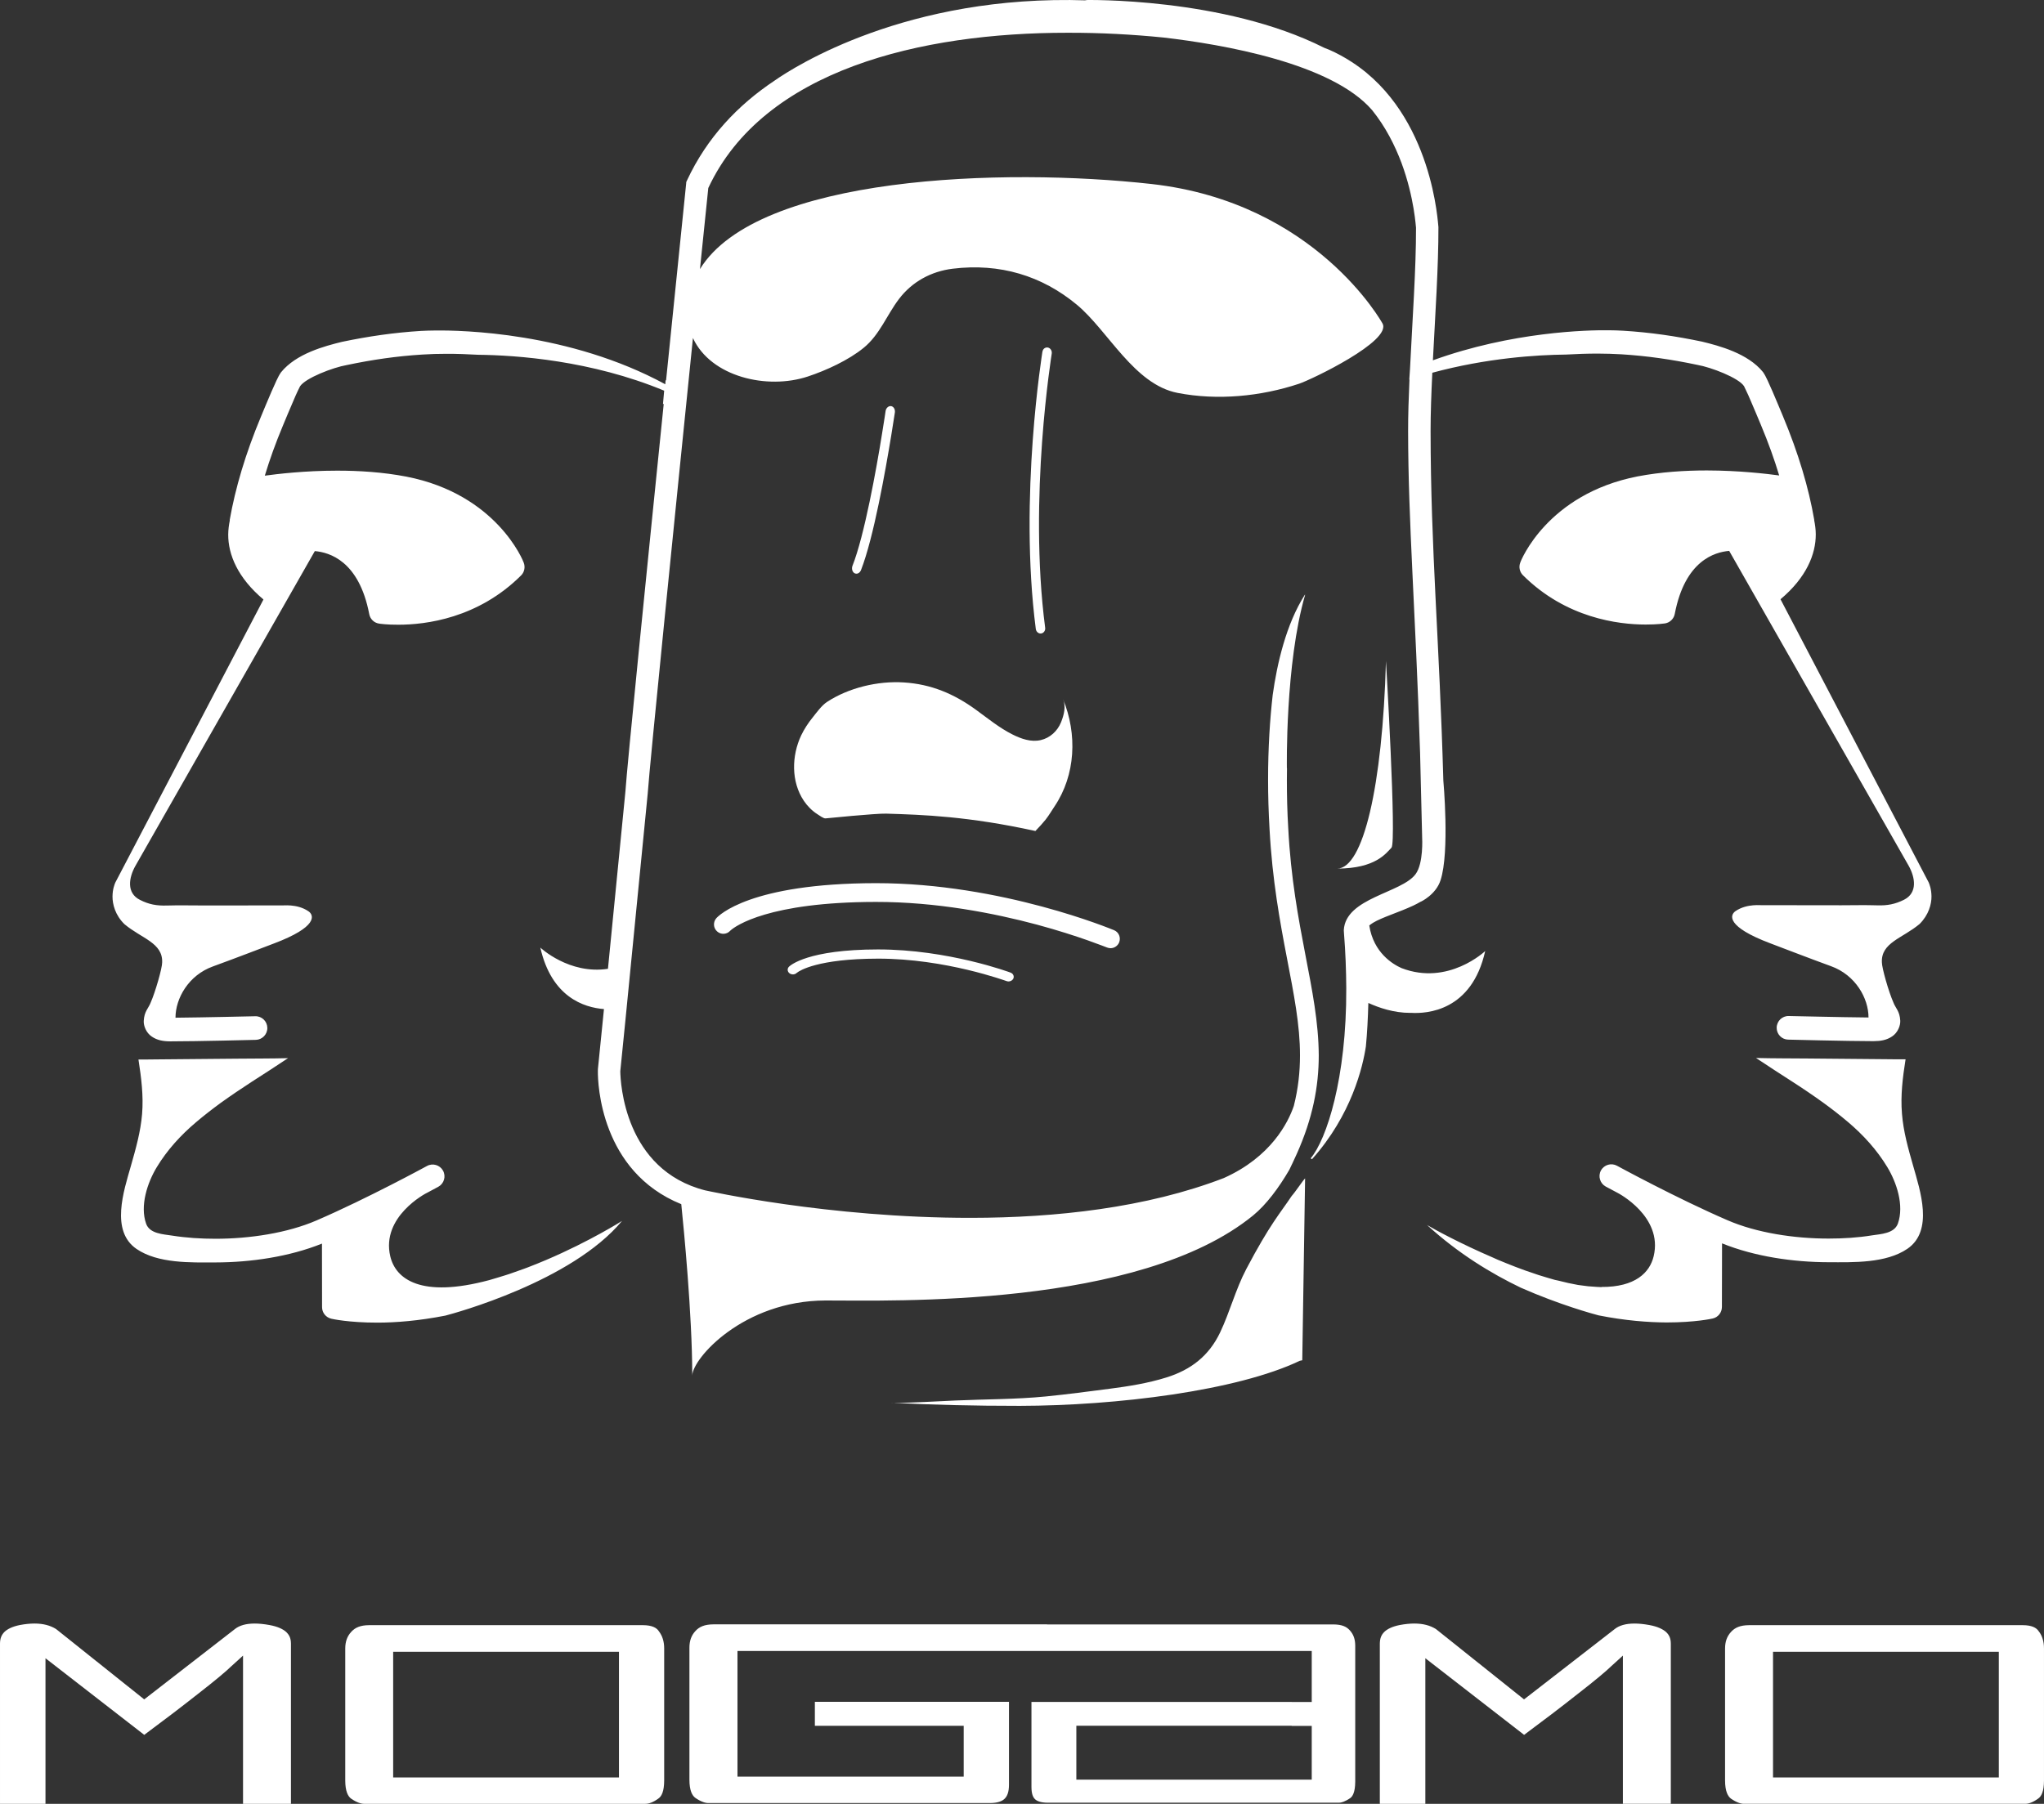
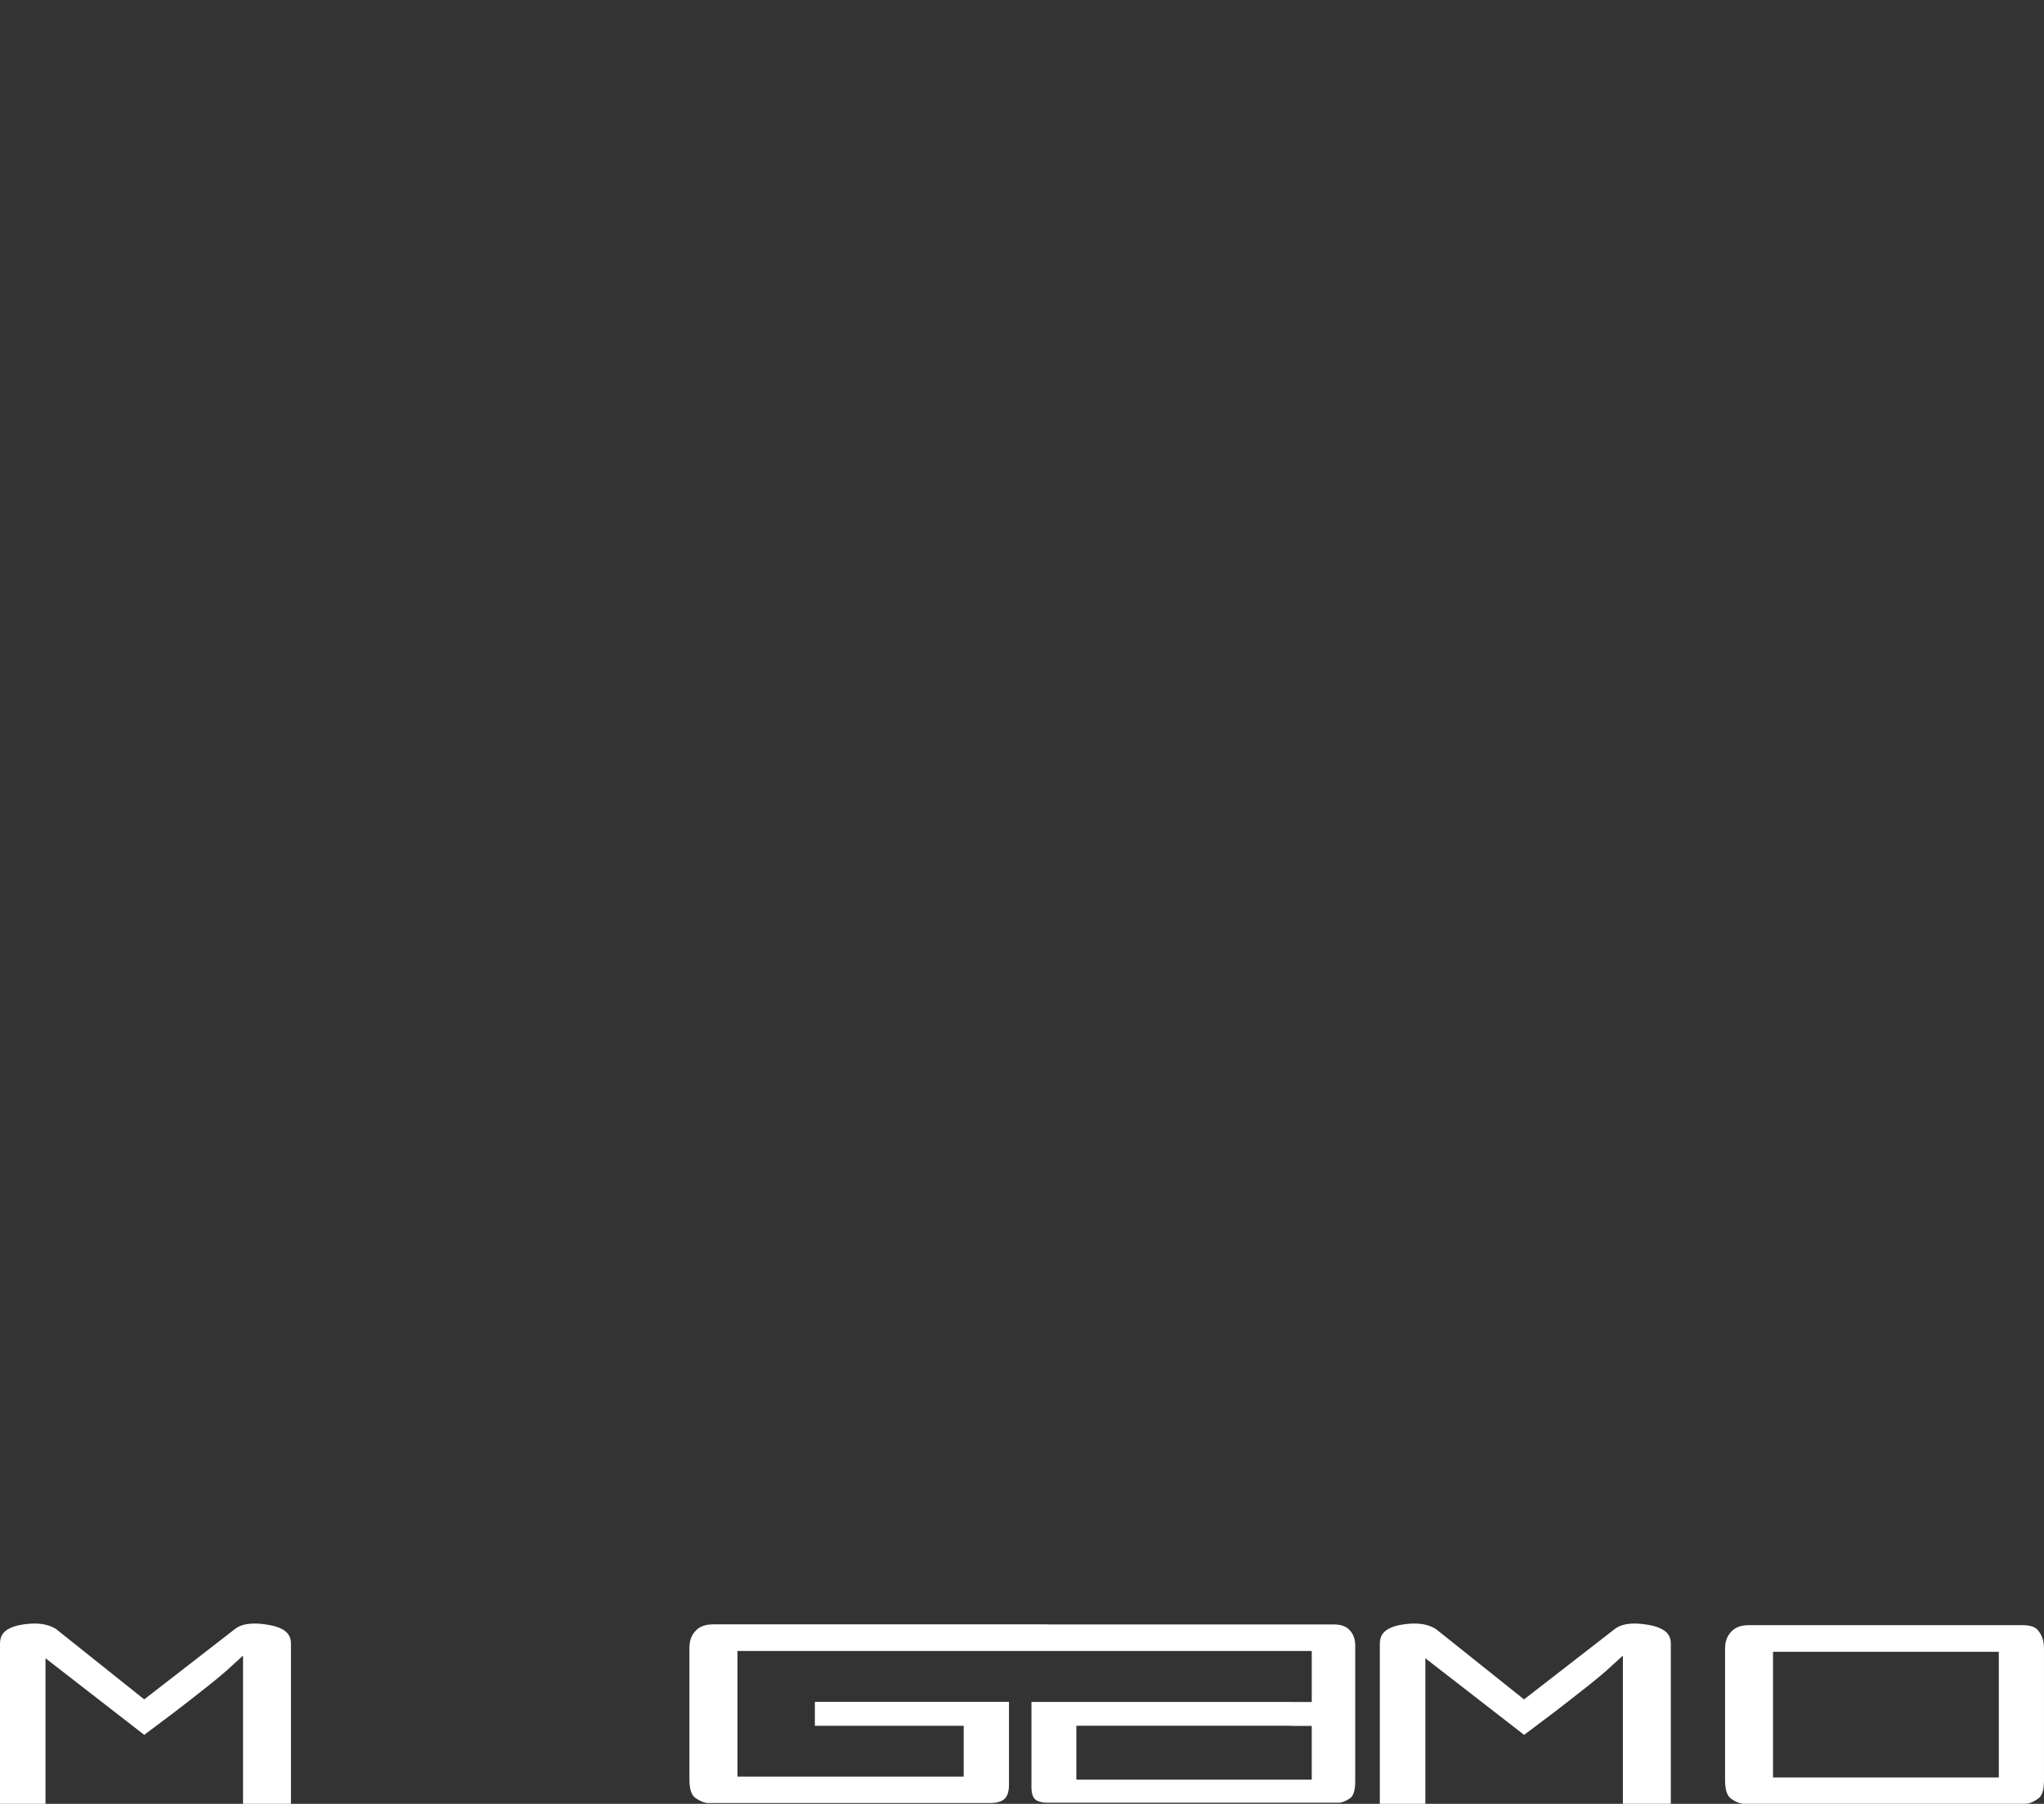
<svg xmlns="http://www.w3.org/2000/svg" id="Livello_1" viewBox="0 0 307.009 271">
  <rect x="0" y="0" width="307.009" height="271" fill="#333333" stroke="none" />
  <defs>
    <style>
      .cls-1 {
        fill: #fff;
      }
    </style>
  </defs>
  <g>
    <g>
-       <path class="cls-1" d="M98.988,245.113l-.019-.029-.015-.025c-.342-.523-1.036-.894-2.38-.899h-41.121c-1.329.005-2.125.361-2.712,1.021-.596.655-.879,1.451-.884,2.467v19.862c.005,1.603.41,2.38.894,2.722.826.562,1.48.772,1.925.767h42.26c.508,0,1.138-.205,1.92-.767.523-.347.894-1.089.904-2.722v-19.862c0-1.041-.274-1.886-.772-2.536ZM92.968,267.037h-33.914v-18.875h33.914v18.875Z" />
      <path class="cls-1" d="M43.003,245.201c-.474-.445-1.305-.841-2.526-1.06-.831-.151-1.569-.225-2.218-.225-1.353,0-2.292.303-2.927.791l-13.046,10.119-.625.484-13.246-10.574c-.87-.533-1.911-.821-3.239-.821-.655,0-1.378.073-2.17.22-1.139.225-1.901.611-2.345,1.046-.43.445-.65.943-.66,1.739v24.079h6.831v-21.87l14.834,11.511c2.819-2.091,5.511-4.138,8.003-6.103,2.707-2.101,4.402-3.538,5.121-4.246l1.715-1.558v22.266h7.197v-24.079c-.01-.782-.23-1.261-.699-1.72Z" />
    </g>
    <g>
      <path class="cls-1" d="M306.246,245.113l-.024-.029-.019-.025c-.342-.523-1.036-.894-2.38-.899h-41.117c-1.334.01-2.125.366-2.712,1.021-.596.655-.884,1.446-.889,2.462v19.867c.005,1.603.42,2.38.899,2.722.821.562,1.476.772,1.92.767h42.265c.508,0,1.133-.205,1.92-.767.518-.347.894-1.089.899-2.722v-19.867c0-1.036-.269-1.886-.762-2.531ZM300.222,267.037h-33.914v-18.875h33.914v18.875Z" />
      <path class="cls-1" d="M250.257,245.201c-.484-.44-1.31-.841-2.531-1.06-.826-.151-1.564-.225-2.219-.225-1.344,0-2.292.303-2.927.791l-13.041,10.119-.63.484-13.241-10.574c-.87-.533-1.911-.821-3.244-.821-.65,0-1.373.073-2.164.22-1.143.225-1.901.606-2.345,1.046-.44.445-.65.943-.664,1.739v24.079h6.836v-21.87l14.834,11.511c2.819-2.091,5.511-4.138,8.003-6.108,2.702-2.096,4.402-3.533,5.121-4.241l1.715-1.558v22.266h7.197v-24.079c-.01-.782-.23-1.261-.699-1.72Z" />
    </g>
    <path class="cls-1" d="M202.734,244.928c-.484-.537-1.144-.865-2.448-.88h-43.017v-.01h-50.112c-1.339.01-2.135.362-2.721,1.021-.596.65-.88,1.451-.884,2.463v19.872c.005,1.607.41,2.37.894,2.717.826.567,1.48.777,1.93.772h42.348c1.139-.005,1.798-.278,2.175-.65.386-.381.645-.992.65-2.076v-12.479h-29.155v3.601h22.354v7.637h-33.978v-18.875h86.254v7.661h-3.005v-.01h-39.094v12.797c.005,1.046.249,1.539.528,1.808.274.274.821.533,1.93.538h43.721c.323.015.919-.156,1.7-.694.347-.239.738-.86.752-2.438v-20.512c-.015-.953-.269-1.652-.821-2.262ZM197.023,261.868v5.497h-35.356v-8.096h32.346v.029h3.01v2.57Z" />
  </g>
-   <path class="cls-1" d="M122.055,107.798c-.664.821-1.256,1.72-1.715,2.678-1.446,3.054-1.534,6.963.401,9.841.547.806,1.246,1.51,2.067,2.028.234.152.884.635,1.187.606.015,0,7.559-.762,9.112-.714,5.599.171,12.328.401,22.413,2.609.45-.45,1.29-1.397,1.544-1.725.596-.782.777-1.153,1.329-1.974,3.176-4.72,3.435-10.862,1.275-16.114.469,1.129.137,2.38-.298,3.474-.538,1.324-1.652,2.36-3.054,2.682-1.451.337-2.932-.191-4.222-.836-1.998-1.002-3.708-2.414-5.511-3.723-3.298-2.394-6.728-3.85-10.842-4.104-3.88-.249-8.258.791-11.517,2.927-.811.528-1.569,1.598-2.169,2.345ZM166.245,142.338c.181.068.366.117.552.117.547,0,1.07-.328,1.295-.86.293-.718-.034-1.539-.748-1.842-.103-.029-16.784-7.08-35.801-7.07-18.904.025-23.59,4.862-23.952,5.267-.513.581-.459,1.48.127,1.989.577.518,1.466.459,1.974-.122l.078-.069c.718-.62,5.619-4.226,21.772-4.246,9.152-.01,17.805,1.7,24.182,3.405,6.396,1.725,10.5,3.445,10.52,3.43ZM118.508,145.23c-.293.298-.254.733.069.987.327.254.821.225,1.104-.064l.044-.029c.391-.308,3.122-2.082,12.123-2.101,5.096-.01,9.924.836,13.476,1.681,3.557.845,5.839,1.691,5.848,1.686.098.034.21.059.308.059.303,0,.591-.161.723-.425.161-.352-.02-.757-.42-.904-.049-.019-9.342-3.489-19.935-3.479-10.525.01-13.134,2.394-13.339,2.59ZM157.401,52.214c-.386-.073-.752.186-.816.591h-.01c.01.039-3.577,21.807-.997,41.698.059.42.42.718.801.669.381-.054.66-.43.606-.85-2.561-19.559.997-41.175.987-41.214.059-.41-.195-.811-.572-.894ZM129.321,85.654c1.906-4.886,3.664-14.888,4.544-20.233.342-2.106.547-3.464.547-3.464.059-.469-.195-.884-.567-.943-.386-.054-.762.278-.831.748,0,0-.19,1.349-.537,3.43-.84,5.272-2.658,15.333-4.432,19.803-.171.44-.025.948.318,1.129.059.029.127.044.181.059.308.049.625-.166.777-.528ZM208.998,127.357c.791-.786-.826-28.041-.826-28.041-.523,18.88-3.435,31.174-7.324,31.178,5.819-.005,7.368-2.355,8.15-3.137ZM79.414,190.355c-.249.093-.499.186-.748.279-.542.2-1.06.381-1.578.557-.366.132-.738.264-1.124.381-.445.147-.855.269-1.275.391-.401.127-.801.239-1.202.357-10.31,2.761-14.053-.176-14.864-3.557-1.427-5.99,5.399-9.499,5.399-9.499l-.01.01c1.139-.611,1.813-.977,1.823-.977.86-.469,1.183-1.558.709-2.419-.469-.855-1.554-1.177-2.409-.704-.015.005-8.927,4.871-16.588,8.179-4.378,1.896-10.051,2.756-15.171,2.756-2.194,0-4.393-.137-6.552-.479-1.31-.205-3.342-.274-3.875-1.779-.963-2.712.2-6.181,1.593-8.487,1.558-2.58,3.601-4.818,5.897-6.758,1.182-1.002,2.414-1.959,3.674-2.883,1.53-1.099,3.098-2.159,4.681-3.186,1.827-1.177,3.665-2.35,5.468-3.562-2.536.068-5.091.049-7.627.078-4.021.039-8.038.073-12.054.108-.923.005-1.857.029-2.785.015.42,2.717.772,5.423.547,8.179-.22,2.687-.958,5.272-1.696,7.857-1.046,3.689-3.098,9.723.865,12.43,3.225,2.199,8.13,2.033,11.864,2.023,5.302-.01,11.077-.855,15.983-2.829l.015,9.547c0,.831.567,1.539,1.378,1.735.108.029,2.629.596,6.943.591,2.741,0,6.215-.274,10.202-1.056,1.393-.361,18.968-5.116,26.532-14.223,0,0-4.818,3.059-11.385,5.858-.914.386-1.788.743-2.628,1.065ZM105.955,178.848c-12.176-3.083-12.758-16.236-12.787-17.878v-.034l.782-7.779,3.332-33.882c.298-4.393,4.192-42.895,6.797-68.493,2.692,5.844,11.16,7.813,17.268,5.78,2.77-.919,6.122-2.458,8.384-4.314,2.399-1.955,3.459-4.901,5.277-7.305,1.974-2.614,4.852-4.178,8.091-4.574,7.07-.86,13.393,1.041,18.67,5.433,4.7,3.928,8.57,11.951,15.103,13.227,6.01,1.168,12.499.528,18.235-1.373,1.867-.621,13.989-6.42,12.548-9.054,0,0-9.963-18.186-34.682-20.956-22.212-2.482-59.205-1.295-67.839,12.782.66-6.479,1.129-11.023,1.251-12.181,8.292-17.79,31.989-23.336,53.952-23.326,4.994-.015,9.88.259,14.443.718,8.912,1.036,25.256,3.86,31.32,10.916,1.994,2.477,3.401,5.253,4.397,7.901,1.954,5.253,2.164,9.762,2.189,9.758.015,6.073-.547,13.96-.904,21.235-.025.015.029-.015,0,0l-.108,1.583c.015-.01.02-.01.029-.01-.122,2.746-.21,5.37-.205,7.739.019,13.842,1.089,26.444,1.798,48.338l.313,12.802s.215,3.782-.977,5.409c-2.077,2.863-10.554,3.557-10.793,8.443,0,.2.015.352.029.474.23,2.839.327,5.619.342,8.228.059,13.565-2.981,22.771-5.345,25.561l.19.147c5.971-6.665,7.652-13.955,8.101-16.96.196-2.033.308-4.231.371-6.523,1.554.709,3.826,1.5,6.288,1.49.034,0,.069-.005.098-.005,2.428.152,9.152-.269,11.165-9.285,0,0-5.536,5.282-12.577,2.56-1.261-.557-4.202-2.287-4.837-6.401.137-.117.323-.244.562-.401,1.339-.816,3.831-1.549,6.068-2.595.362-.166.733-.371,1.099-.582v.015s2.277-1.041,2.981-3.244c1.388-4.265.415-14.981.415-14.981-.596-21.171-1.896-34.638-1.915-52.491,0-2.639.108-5.633.259-8.761,8.165-2.213,15.694-2.687,20.077-2.731,1.593-.093,3.195-.147,4.769-.147,1.217.01,2.409.034,3.577.108,3.889.244,7.53.772,11.365,1.583,2.086.361,6.205,1.945,7.026,3.195.01.025.034.069.064.132.068.122.151.308.249.523.205.425.469.992.718,1.598.533,1.226,1.114,2.634,1.524,3.611,1.104,2.638,2.013,5.165,2.731,7.559-1.857-.249-5.986-.743-10.857-.752-3.298,0-6.914.225-10.407.894-13.569,2.648-17.556,12.689-17.624,12.948-.249.64-.108,1.388.391,1.891,6.474,6.455,14.341,7.417,18.44,7.417,1.744.005,2.834-.161,2.912-.171.743-.122,1.334-.699,1.466-1.451,1.539-8.003,6.005-9.259,8.169-9.445l26.957,47.302c.987,1.764,1.368,4.07-.694,5.111-1.353.674-2.521.889-4.021.84-1.798-.059-3.611-.01-5.414-.01-2.58,0-5.16-.01-7.745-.01-1.353-.005-2.702-.005-4.055-.005-.142.054-2.292-.303-4.061.879-.889.601-1.422,2.35,5.194,4.847,1.339.503,5.917,2.272,9.147,3.445,3.66,1.324,5.624,4.809,5.619,7.702-4.192-.034-11.956-.23-11.981-.22-.977-.024-1.788.748-1.813,1.739-.019.977.752,1.788,1.725,1.808.015,0,8.819.225,12.831.23,1.065-.005,1.969-.156,2.785-.714.841-.552,1.261-1.622,1.222-2.36-.078-1.461-.718-1.881-1.036-2.751-.699-1.565-1.734-5.19-1.725-6.036-.122-2.951,3.083-3.582,5.663-5.741,1.378-1.368,1.803-3,1.788-4.168-.015-1.099-.313-1.823-.42-2.077l-22.256-42.543c3.86-3.239,5.311-6.743,5.296-9.772-.005-.748-.107-1.446-.239-2.106v-.098c-.816-4.715-2.34-9.899-4.705-15.557-.406-.962-.992-2.394-1.534-3.645-.606-1.324-.938-2.223-1.446-2.951-2.277-2.819-6.601-3.953-9.147-4.573-3.987-.836-7.803-1.393-11.873-1.642-.709-.053-1.431-.053-2.135-.068-3.195-.044-14.541.21-26.429,4.515.352-6.845.845-14.17.831-20.009-.064-.19-.743-16.818-12.982-24.787-1.075-.704-2.208-1.329-3.445-1.871-.23-.098-.489-.191-.733-.288C183.762-.464,162.976.006,162.976.006l.234.049c-26.971-.909-43.892,9.977-46.823,12.025-5.604,3.719-10.202,8.609-13.188,15l-.122.264-.019.269c0,.01-1.348,13.188-3.015,29.546-.019-.01-.044-.025-.068-.034l-.049.606c-14.419-7.832-30.646-8.126-34.564-8.077-.709.015-1.432.015-2.14.064-4.07.254-7.886.811-11.868,1.642-2.555.63-6.87,1.754-9.152,4.583-.503.728-.841,1.622-1.446,2.946-.542,1.251-1.133,2.678-1.534,3.645-2.365,5.653-3.884,10.842-4.715,15.562,0,.025.01.059.01.093-.132.66-.23,1.349-.239,2.101-.019,3.034,1.437,6.537,5.292,9.777l-22.256,42.538c-.107.259-.406.972-.415,2.081-.01,1.163.41,2.814,1.793,4.158,2.575,2.164,5.785,2.8,5.663,5.751.01.845-1.031,4.471-1.725,6.031-.327.87-.962,1.295-1.041,2.756-.039.743.376,1.808,1.222,2.36.816.557,1.725.709,2.785.709,4.016,0,12.811-.225,12.831-.225.967-.025,1.749-.836,1.725-1.813-.024-.992-.835-1.764-1.817-1.735-.019-.005-7.784.186-11.976.22,0-2.897,1.954-6.383,5.619-7.702,3.225-1.173,7.818-2.937,9.152-3.445,6.611-2.492,6.078-4.246,5.194-4.847-1.764-1.192-3.923-.821-4.065-.879-1.348,0-2.702.005-4.056.005-2.58,0-5.164.005-7.745.005-1.808,0-3.611-.044-5.409.01-1.505.044-2.673-.156-4.021-.845-2.067-1.026-1.686-3.347-.694-5.106l26.952-47.298c2.16.186,6.63,1.442,8.169,9.445.132.752.723,1.334,1.471,1.446.078.015,1.163.181,2.912.171,4.095,0,11.966-.953,18.44-7.417.493-.498.635-1.241.391-1.891-.073-.254-4.06-10.295-17.639-12.943-3.489-.669-7.099-.899-10.398-.894-4.872,0-9.005.499-10.857.752.723-2.399,1.627-4.92,2.736-7.564.406-.972.987-2.384,1.52-3.601.249-.616.513-1.177.709-1.603.112-.22.186-.396.259-.523.034-.059.059-.108.064-.132.826-1.251,4.94-2.834,7.021-3.196,3.84-.806,7.481-1.339,11.37-1.578,1.168-.078,2.36-.112,3.577-.112,1.573-.005,3.176.053,4.779.146,5.761.064,16.974.841,27.948,5.394l-.181,2.018c.044,0,.073-.029.113-.029-2.497,24.533-5.502,54.373-5.761,58.306l-2.614,26.561c-5.839.894-10.158-3.186-10.158-3.186,1.681,7.433,6.542,9.002,9.557,9.236l-.122,1.217-.787,7.808c0,.064-.005.176-.005.352-.015,1.749.386,15.02,12.528,19.935.386,3.752,1.627,16.574,1.647,25.486v.269c.044-2.585,7.681-11.248,20.004-11.287,9.875-.015,47.107,1.207,64.233-12.772,1.984-1.622,3.865-4.153,5.448-6.87.059-.122.21-.44.41-.86h0c.019-.039.039-.068.049-.098.19-.41.42-.899.645-1.402,2.414-5.38,3.313-10.158,3.313-14.829-.054-9.93-3.811-19.169-4.583-34.126-.156-2.555-.205-4.954-.205-7.202,0-.62.015-1.207.015-1.813h-.015s-.273-15.684,2.741-26.043c-.019-.01-.024-.01-.039-.015-2.819,4.412-4.183,10.393-4.832,15.059-.406,3.582-.699,7.832-.694,12.821,0,2.292.069,4.74.22,7.339.831,15.367,4.588,24.831,4.573,33.979,0,2.497-.264,4.984-.928,7.608-.845,2.472-3.415,7.661-10.52,10.832-11.634,4.486-25.31,5.966-37.931,5.976-21.553.029-39.876-4.124-39.92-4.119M133.865,210.759c.098.005.166.005.264.005h.059c-.103-.005-.21-.01-.313-.01l-.01.005ZM187.187,190.667c-1.598,3.034-2.458,6.435-3.933,9.533-1.676,3.503-4.373,5.599-8.067,6.748-2.751.86-5.678,1.329-8.521,1.695-3.205.415-6.391.84-9.596,1.158-4.495.44-9.049.406-13.564.606-3.098.127-6.215.352-9.318.356,5.736.293,12.108.455,18.987.45,14.512-.029,32.59-2.257,42.055-6.772l.371-.078.425-27.328c-.361.357-1.451,2.023-2.013,2.643-1.769,2.653-3.264,4.231-6.826,10.989ZM285.676,167.322c-.23-2.756.112-5.467.542-8.179-.933.015-1.867,0-2.79-.01-4.011-.039-8.028-.073-12.054-.108-2.536-.025-5.086-.01-7.622-.078,1.808,1.212,3.63,2.379,5.467,3.567,1.588,1.021,3.147,2.077,4.676,3.181,1.256.914,2.497,1.876,3.679,2.878,2.292,1.94,4.334,4.183,5.893,6.758,1.402,2.311,2.56,5.77,1.598,8.487-.542,1.51-2.565,1.578-3.879,1.778-2.155.352-4.358.484-6.547.484-5.126,0-10.793-.855-15.181-2.761-7.656-3.308-16.569-8.169-16.574-8.174-.865-.479-1.945-.161-2.419.699-.474.855-.147,1.945.704,2.414.019,0,.684.366,1.823.972h0s6.821,3.513,5.389,9.499c-.582,2.462-2.766,4.656-7.857,4.622l.02.025c-.098,0-.196-.015-.293-.015-.156,0-.318-.015-.474-.025-.806-.034-1.637-.117-2.506-.254-.093-.015-.166-.025-.259-.034-.948-.166-1.935-.386-2.927-.645-.2-.049-.361-.068-.567-.122-.401-.108-.796-.225-1.192-.347-.42-.127-.84-.249-1.28-.391-.371-.122-.757-.249-1.124-.386-.518-.166-1.036-.347-1.573-.557-.259-.093-.503-.181-.748-.278-.84-.328-1.725-.679-2.634-1.06-.249-.107-.479-.215-.718-.323-4.803-2.062-8.771-4.212-9.904-4.896,4.7,4.305,9.704,7.319,14.077,9.416,5.824,2.575,10.964,3.972,11.687,4.158,3.997.796,7.466,1.05,10.202,1.065,4.309,0,6.84-.567,6.948-.596.811-.186,1.373-.909,1.373-1.735l.019-9.552c4.911,1.984,10.676,2.824,15.988,2.834,3.728.01,8.643.176,11.858-2.023,3.958-2.717,1.911-8.736.865-12.435-.738-2.575-1.476-5.165-1.686-7.852Z" />
</svg>